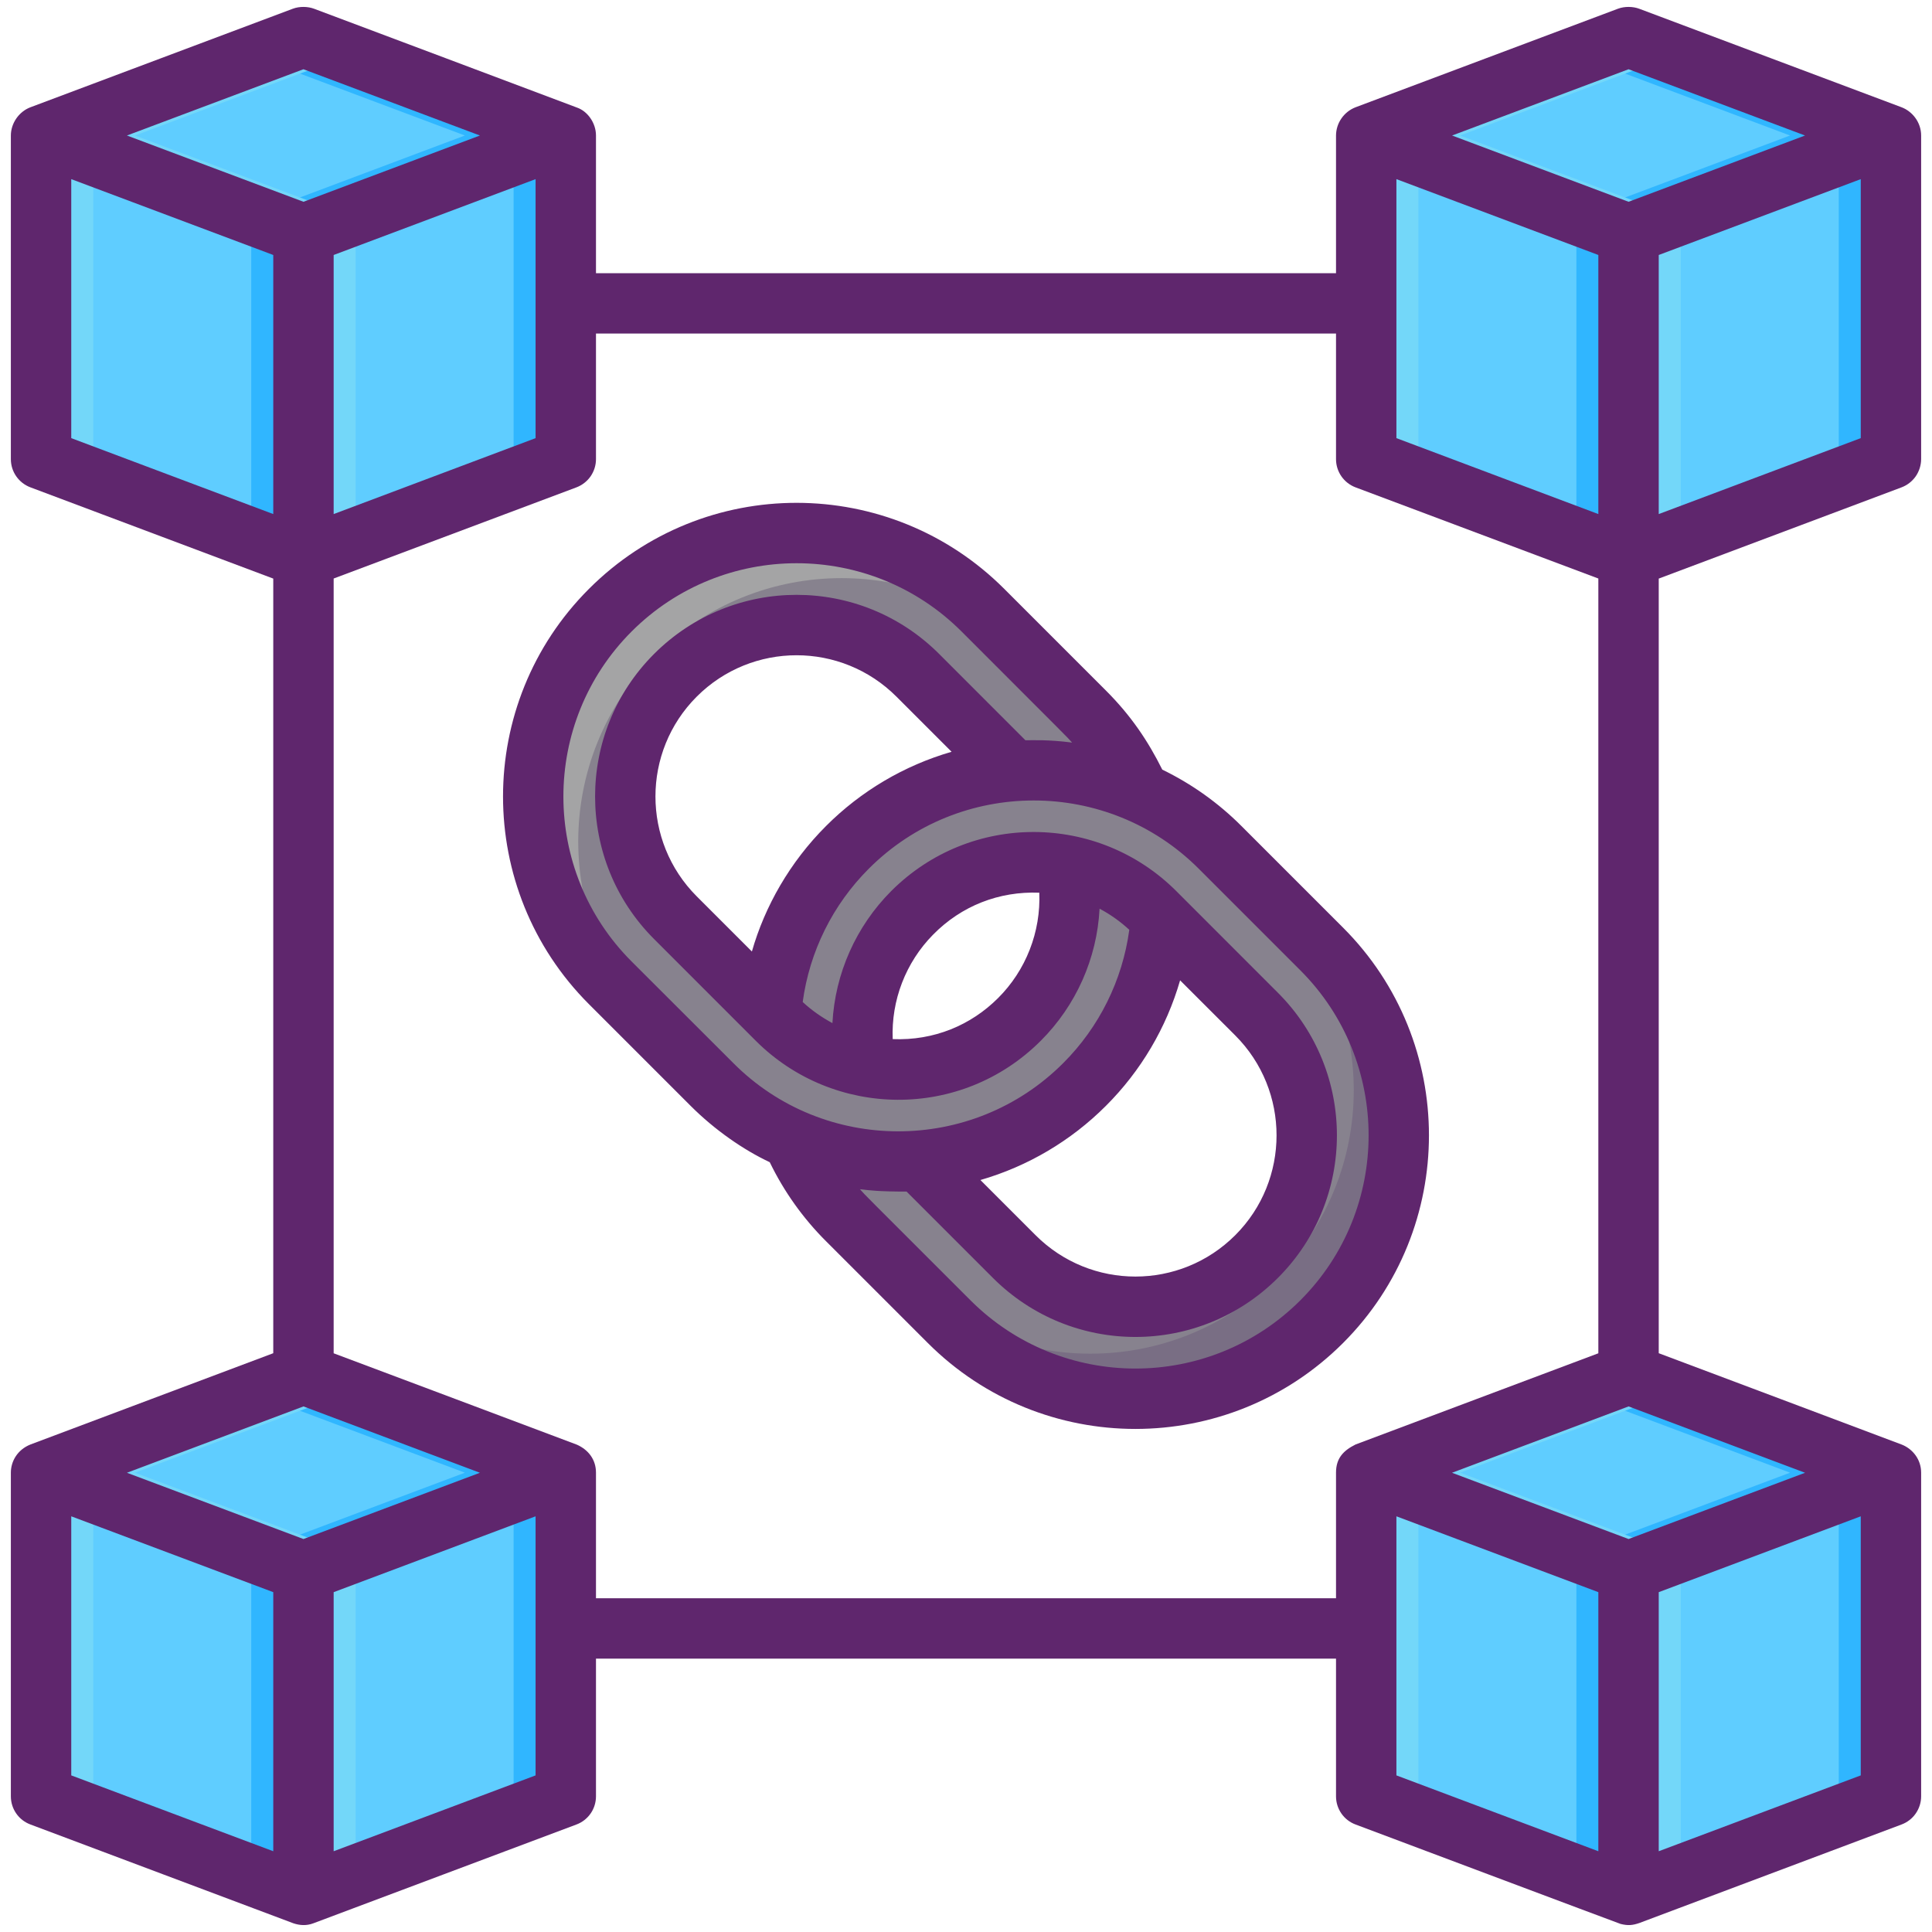
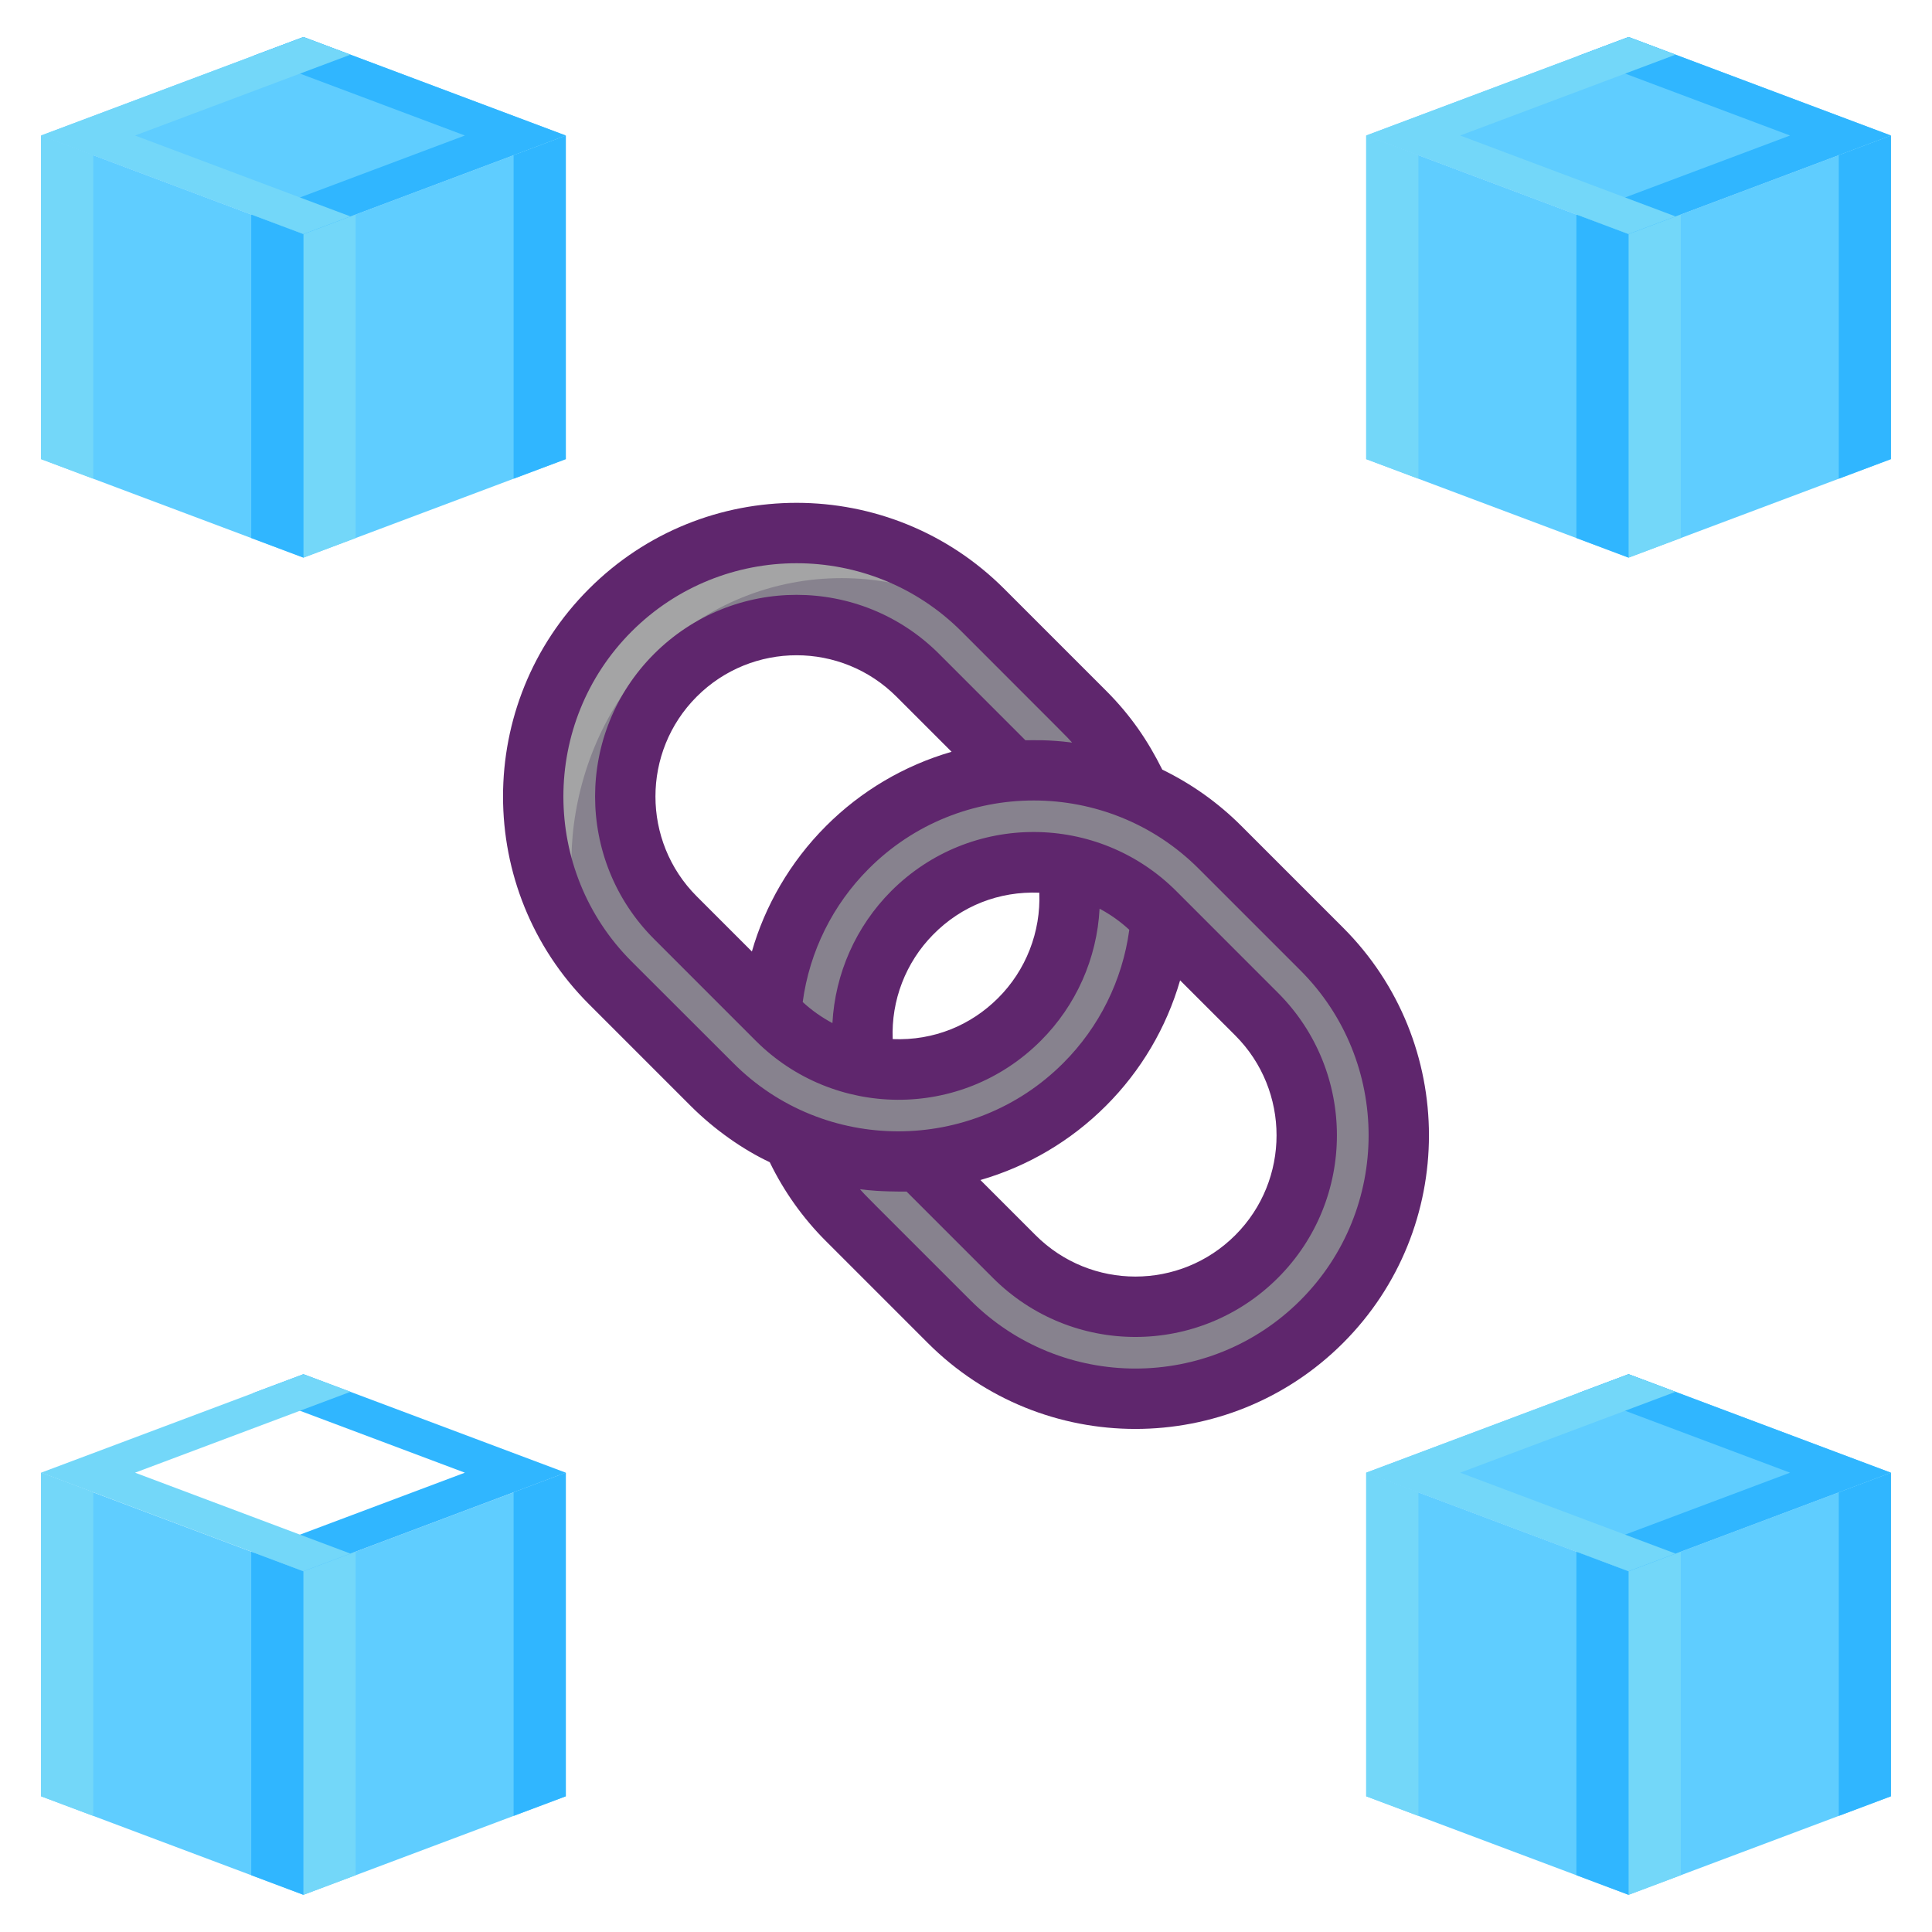
<svg xmlns="http://www.w3.org/2000/svg" width="50" height="50" viewBox="0 0 50 50" fill="none">
  <g clip-path="url(#clip0_2511_587)">
    <path d="M7.853 14.432L14.643 11.882V3.508L7.853 6.058V14.432ZM7.853 14.432L1.063 11.882V3.508L7.853 6.058V14.432Z" fill="#5FCDFF" />
    <path d="M14.643 3.507V11.882L13.292 12.389V4.014L14.643 3.507Z" fill="#30B6FF" />
    <path d="M9.204 5.55V13.924L7.853 14.431V6.057L9.204 5.55Z" fill="#73D7F9" />
    <path d="M7.853 0.958L1.063 3.508L7.853 6.057L14.643 3.508L7.853 0.958Z" fill="#5FCDFF" />
    <path d="M7.853 6.057V14.431L6.502 13.924V5.55L7.853 6.057Z" fill="#30B6FF" />
    <path d="M2.414 4.014V12.389L1.063 11.882V3.507L2.414 4.014Z" fill="#73D7F9" />
    <path d="M14.643 3.507L7.853 6.058L6.547 5.567L12.031 3.507L6.547 1.448L7.853 0.958L14.643 3.507Z" fill="#30B6FF" />
    <path d="M3.495 3.507L9.069 5.601L7.853 6.058L1.063 3.507L7.853 0.958L9.069 1.415L3.495 3.507Z" fill="#73D7F9" />
    <path d="M42.147 14.432L48.937 11.882V3.508L42.147 6.058V14.432ZM42.147 14.432L35.357 11.882V3.508L42.147 6.058V14.432Z" fill="#5FCDFF" />
    <path d="M48.937 3.507V11.882L47.587 12.389V4.014L48.937 3.507Z" fill="#30B6FF" />
    <path d="M43.498 5.55V13.924L42.147 14.431V6.057L43.498 5.55Z" fill="#73D7F9" />
    <path d="M42.147 0.958L35.357 3.508L42.147 6.057L48.937 3.508L42.147 0.958Z" fill="#5FCDFF" />
    <path d="M42.147 6.057V14.431L40.797 13.924V5.55L42.147 6.057Z" fill="#30B6FF" />
    <path d="M36.708 4.014V12.389L35.357 11.882V3.507L36.708 4.014Z" fill="#73D7F9" />
    <path d="M48.937 3.507L42.147 6.058L40.842 5.567L46.326 3.507L40.842 1.448L42.147 0.958L48.937 3.507Z" fill="#30B6FF" />
    <path d="M37.789 3.507L43.363 5.601L42.147 6.058L35.357 3.507L42.147 0.958L43.363 1.415L37.789 3.507Z" fill="#73D7F9" />
    <path d="M7.853 49.038L14.643 46.488V38.114L7.853 40.664V49.038Z" fill="#5FCDFF" />
    <path d="M7.853 49.038L1.063 46.488V38.114L7.853 40.664V49.038Z" fill="#5FCDFF" />
    <path d="M14.643 38.113V46.488L13.292 46.995V38.62L14.643 38.113Z" fill="#30B6FF" />
    <path d="M9.204 40.157V48.53L7.853 49.038V40.664L9.204 40.157Z" fill="#73D7F9" />
-     <path d="M7.853 35.564L1.063 38.114L7.853 40.664L14.643 38.114L7.853 35.564Z" fill="#5FCDFF" />
    <path d="M7.853 40.664V49.038L6.502 48.53V40.157L7.853 40.664Z" fill="#30B6FF" />
    <path d="M2.414 38.62V46.995L1.063 46.488V38.113L2.414 38.62Z" fill="#73D7F9" />
    <path d="M14.643 38.113L7.853 40.664L6.547 40.173L12.031 38.113L6.547 36.054L7.853 35.564L14.643 38.113Z" fill="#30B6FF" />
    <path d="M3.495 38.113L9.069 40.207L7.853 40.664L1.063 38.113L7.853 35.564L9.069 36.02L3.495 38.113Z" fill="#73D7F9" />
    <path d="M42.147 49.038L48.937 46.488V38.114L42.147 40.664V49.038ZM42.147 49.038L35.357 46.488V38.114L42.147 40.664V49.038Z" fill="#5FCDFF" />
    <path d="M48.937 38.113V46.488L47.587 46.995V38.62L48.937 38.113Z" fill="#30B6FF" />
    <path d="M43.498 40.157V48.53L42.147 49.038V40.664L43.498 40.157Z" fill="#73D7F9" />
    <path d="M42.147 35.564L35.357 38.114L42.147 40.664L48.937 38.114L42.147 35.564Z" fill="#5FCDFF" />
    <path d="M42.147 40.664V49.038L40.797 48.53V40.157L42.147 40.664Z" fill="#30B6FF" />
    <path d="M36.708 38.62V46.995L35.357 46.488V38.113L36.708 38.62Z" fill="#73D7F9" />
    <path d="M48.937 38.113L42.147 40.664L40.842 40.173L46.326 38.113L40.842 36.054L42.147 35.564L48.937 38.113Z" fill="#30B6FF" />
    <path d="M37.789 38.113L43.363 40.207L42.147 40.664L35.357 38.113L42.147 35.564L43.363 36.02L37.789 38.113Z" fill="#73D7F9" />
    <path d="M34.206 24.561L31.574 21.929C30.975 21.328 30.269 20.846 29.491 20.506C29.152 19.729 28.669 19.022 28.069 18.423L25.437 15.791C22.778 13.133 18.453 13.133 15.794 15.791C13.135 18.451 13.135 22.776 15.794 25.435L18.425 28.067C19.024 28.667 19.731 29.15 20.508 29.489C20.848 30.267 21.33 30.973 21.931 31.572L24.563 34.204C27.222 36.863 31.547 36.863 34.206 34.204C36.865 31.545 36.865 27.219 34.206 24.561ZM23.616 23.614C24.028 23.201 24.517 22.874 25.055 22.651C25.593 22.428 26.17 22.314 26.753 22.315C27.037 22.315 27.322 22.342 27.602 22.396C27.873 23.795 27.467 25.298 26.384 26.381C25.973 26.794 25.484 27.121 24.945 27.344C24.407 27.567 23.83 27.682 23.247 27.681C22.963 27.681 22.678 27.654 22.399 27.599C22.128 26.201 22.533 24.697 23.616 23.614ZM17.479 23.75C15.746 22.017 15.746 19.209 17.479 17.477C18.346 16.61 19.48 16.178 20.615 16.178C21.751 16.178 22.885 16.61 23.752 17.477L26.23 19.955C24.662 20.073 23.128 20.732 21.931 21.929C20.734 23.125 20.076 24.66 19.957 26.228L17.479 23.75ZM29.384 33.818C28.802 33.819 28.225 33.704 27.686 33.481C27.148 33.258 26.659 32.931 26.248 32.519L23.77 30.041C25.338 29.922 26.872 29.263 28.069 28.067C29.266 26.87 29.924 25.335 30.043 23.768L32.521 26.246C34.253 27.978 34.253 30.786 32.521 32.519C32.109 32.931 31.621 33.258 31.082 33.481C30.544 33.704 29.967 33.819 29.384 33.818Z" fill="#87828E" />
-     <path d="M16.959 16.956C19.618 14.297 23.943 14.297 26.602 16.956L25.437 15.792C22.778 13.133 18.453 13.133 15.794 15.792C13.135 18.451 13.135 22.776 15.794 25.435L16.959 26.6C14.3 23.941 14.3 19.615 16.959 16.956Z" fill="#A4A4A5" />
-     <path d="M34.206 24.561L33.041 23.396C35.7 26.055 35.7 30.38 33.041 33.039C30.382 35.698 26.057 35.698 23.398 33.039L24.563 34.204C27.222 36.863 31.547 36.863 34.206 34.204C36.865 31.545 36.865 27.219 34.206 24.561Z" fill="#796E84" />
-     <path d="M49.211 12.613C49.36 12.557 49.488 12.457 49.579 12.327C49.669 12.196 49.718 12.041 49.719 11.883V3.507C49.719 3.164 49.49 2.881 49.212 2.776L42.422 0.226C42.265 0.167 42.048 0.16 41.872 0.226L35.082 2.776C34.934 2.833 34.806 2.934 34.716 3.065C34.625 3.195 34.577 3.35 34.576 3.509V7.07H15.424V3.507C15.424 3.181 15.205 2.879 14.935 2.785C14.826 2.741 8.238 0.268 8.127 0.226C7.972 0.168 7.756 0.159 7.578 0.226L0.788 2.776C0.481 2.892 0.281 3.2 0.281 3.507V11.883C0.281 12.207 0.482 12.498 0.789 12.613L7.072 14.974V35.021L0.789 37.383C0.448 37.519 0.281 37.822 0.281 38.113V46.488C0.281 46.814 0.482 47.105 0.789 47.218L7.594 49.775C7.756 49.829 7.929 49.843 8.109 49.775C8.137 49.766 14.891 47.228 14.918 47.218C15.067 47.163 15.195 47.063 15.286 46.932C15.376 46.802 15.424 46.647 15.424 46.488V42.925H34.576V46.488C34.576 46.814 34.777 47.105 35.082 47.218C35.137 47.239 41.883 49.774 41.94 49.791C42.136 49.84 42.252 49.826 42.422 49.769L49.211 47.218C49.36 47.163 49.489 47.063 49.579 46.933C49.67 46.802 49.719 46.647 49.719 46.488V38.113C49.719 37.769 49.499 37.499 49.223 37.388C49.205 37.379 42.947 35.028 42.928 35.021V14.974L49.211 12.613ZM42.147 1.792L46.714 3.507C46.712 3.507 42.148 5.222 42.147 5.222C42.146 5.222 37.58 3.507 37.58 3.507L42.147 1.792ZM48.156 11.339L42.928 13.304V6.599L48.156 4.636V11.339ZM36.139 4.636L41.365 6.599V13.304L36.139 11.339V4.636ZM13.861 11.339L8.635 13.304V6.599L13.861 4.636V11.339ZM7.853 1.792L12.42 3.507C12.417 3.507 7.856 5.221 7.854 5.222C7.851 5.221 3.288 3.507 3.285 3.507L7.853 1.792ZM1.844 11.339V4.636L7.072 6.599V13.304L1.844 11.339ZM7.854 36.398C8.865 36.777 8.061 36.475 12.42 38.115C8.052 39.756 8.865 39.451 7.854 39.83C6.835 39.448 7.674 39.763 3.285 38.115C7.673 36.465 6.841 36.778 7.854 36.398ZM1.844 39.242L7.072 41.205V47.91L1.844 45.947V39.242ZM13.861 45.947L8.635 47.91V41.205L13.861 39.242V45.947ZM15.424 41.363V38.113C15.424 37.775 15.229 37.521 14.93 37.388C14.912 37.379 8.654 35.03 8.635 35.023V14.972L14.918 12.613C15.066 12.557 15.194 12.457 15.285 12.327C15.375 12.196 15.424 12.041 15.424 11.883V8.632H34.576V11.883C34.576 12.207 34.777 12.498 35.082 12.613L41.365 14.972V35.023L35.082 37.383C34.77 37.539 34.576 37.735 34.576 38.111V41.363H15.424ZM36.139 39.242L41.365 41.205V47.91L36.139 45.947V39.242ZM48.156 45.947L42.928 47.91V41.205L48.156 39.242V45.947ZM46.715 38.115C42.333 39.76 43.163 39.449 42.147 39.83C41.128 39.448 41.967 39.763 37.578 38.115C41.966 36.465 41.134 36.778 42.147 36.398C43.158 36.777 42.352 36.475 46.715 38.115Z" fill="#5F266D" />
+     <path d="M16.959 16.956C19.618 14.297 23.943 14.297 26.602 16.956L25.437 15.792C22.778 13.133 18.453 13.133 15.794 15.792C13.135 18.451 13.135 22.776 15.794 25.435C14.3 23.941 14.3 19.615 16.959 16.956Z" fill="#A4A4A5" />
    <path d="M34.759 24.008L32.127 21.376C31.531 20.779 30.839 20.286 30.08 19.918C29.709 19.174 29.271 18.521 28.621 17.871L25.99 15.24C23.032 12.281 18.221 12.261 15.242 15.24C12.277 18.203 12.277 23.023 15.242 25.988L17.873 28.619C18.501 29.247 19.243 29.759 19.921 30.078C20.289 30.837 20.782 31.529 21.379 32.124L24.011 34.756C26.977 37.723 31.792 37.722 34.759 34.756C37.722 31.793 37.722 26.971 34.759 24.008ZM16.346 24.883C13.992 22.529 13.992 18.699 16.346 16.343C18.702 13.988 22.529 13.987 24.885 16.343C27.763 19.224 27.569 19.023 27.746 19.218C27.133 19.138 26.733 19.158 26.538 19.158L24.305 16.924C22.266 14.885 18.966 14.885 16.927 16.924C14.892 18.959 14.892 22.268 16.927 24.302L19.558 26.934C21.568 28.944 24.872 28.999 26.936 26.934C27.848 26.023 28.39 24.805 28.457 23.517C28.736 23.665 28.994 23.849 29.226 24.063C29.049 25.37 28.448 26.582 27.516 27.513C25.162 29.871 21.32 29.864 18.979 27.513L16.346 24.883ZM25.831 25.829C25.129 26.531 24.174 26.935 23.103 26.892C23.083 26.395 23.165 25.899 23.344 25.435C23.523 24.971 23.795 24.548 24.144 24.193C24.881 23.441 25.857 23.062 26.897 23.103C26.917 23.606 26.833 24.108 26.649 24.578C26.466 25.047 26.188 25.473 25.831 25.829ZM19.459 24.625L18.031 23.197C16.607 21.772 16.607 19.454 18.031 18.029C19.459 16.601 21.771 16.601 23.2 18.029L24.627 19.456C23.4 19.811 22.282 20.472 21.379 21.376C20.441 22.313 19.792 23.458 19.459 24.625ZM25.373 30.539C26.601 30.184 27.718 29.523 28.621 28.619C29.526 27.716 30.186 26.598 30.541 25.371L31.969 26.798C33.393 28.223 33.393 30.542 31.969 31.966C30.541 33.394 28.229 33.395 26.8 31.966L25.373 30.539ZM25.115 33.651C22.264 30.8 22.43 30.972 22.255 30.777C22.504 30.808 22.76 30.838 23.462 30.838L25.695 33.071C27.734 35.11 31.034 35.11 33.073 33.071C35.108 31.037 35.108 27.727 33.073 25.693L30.442 23.061C28.42 21.04 25.12 21.005 23.064 23.061C22.154 23.974 21.612 25.191 21.543 26.478C21.271 26.33 21.023 26.162 20.774 25.932C20.95 24.626 21.551 23.414 22.484 22.482C24.836 20.126 28.671 20.13 31.022 22.481L33.654 25.113C36.008 27.467 36.008 31.297 33.654 33.651C31.298 36.007 27.471 36.007 25.115 33.651Z" fill="#5F266D" />
  </g>
  <defs>
    <clipPath id="clip0_2511_587">
      <rect width="50" height="50" fill="white" />
    </clipPath>
  </defs>
</svg>